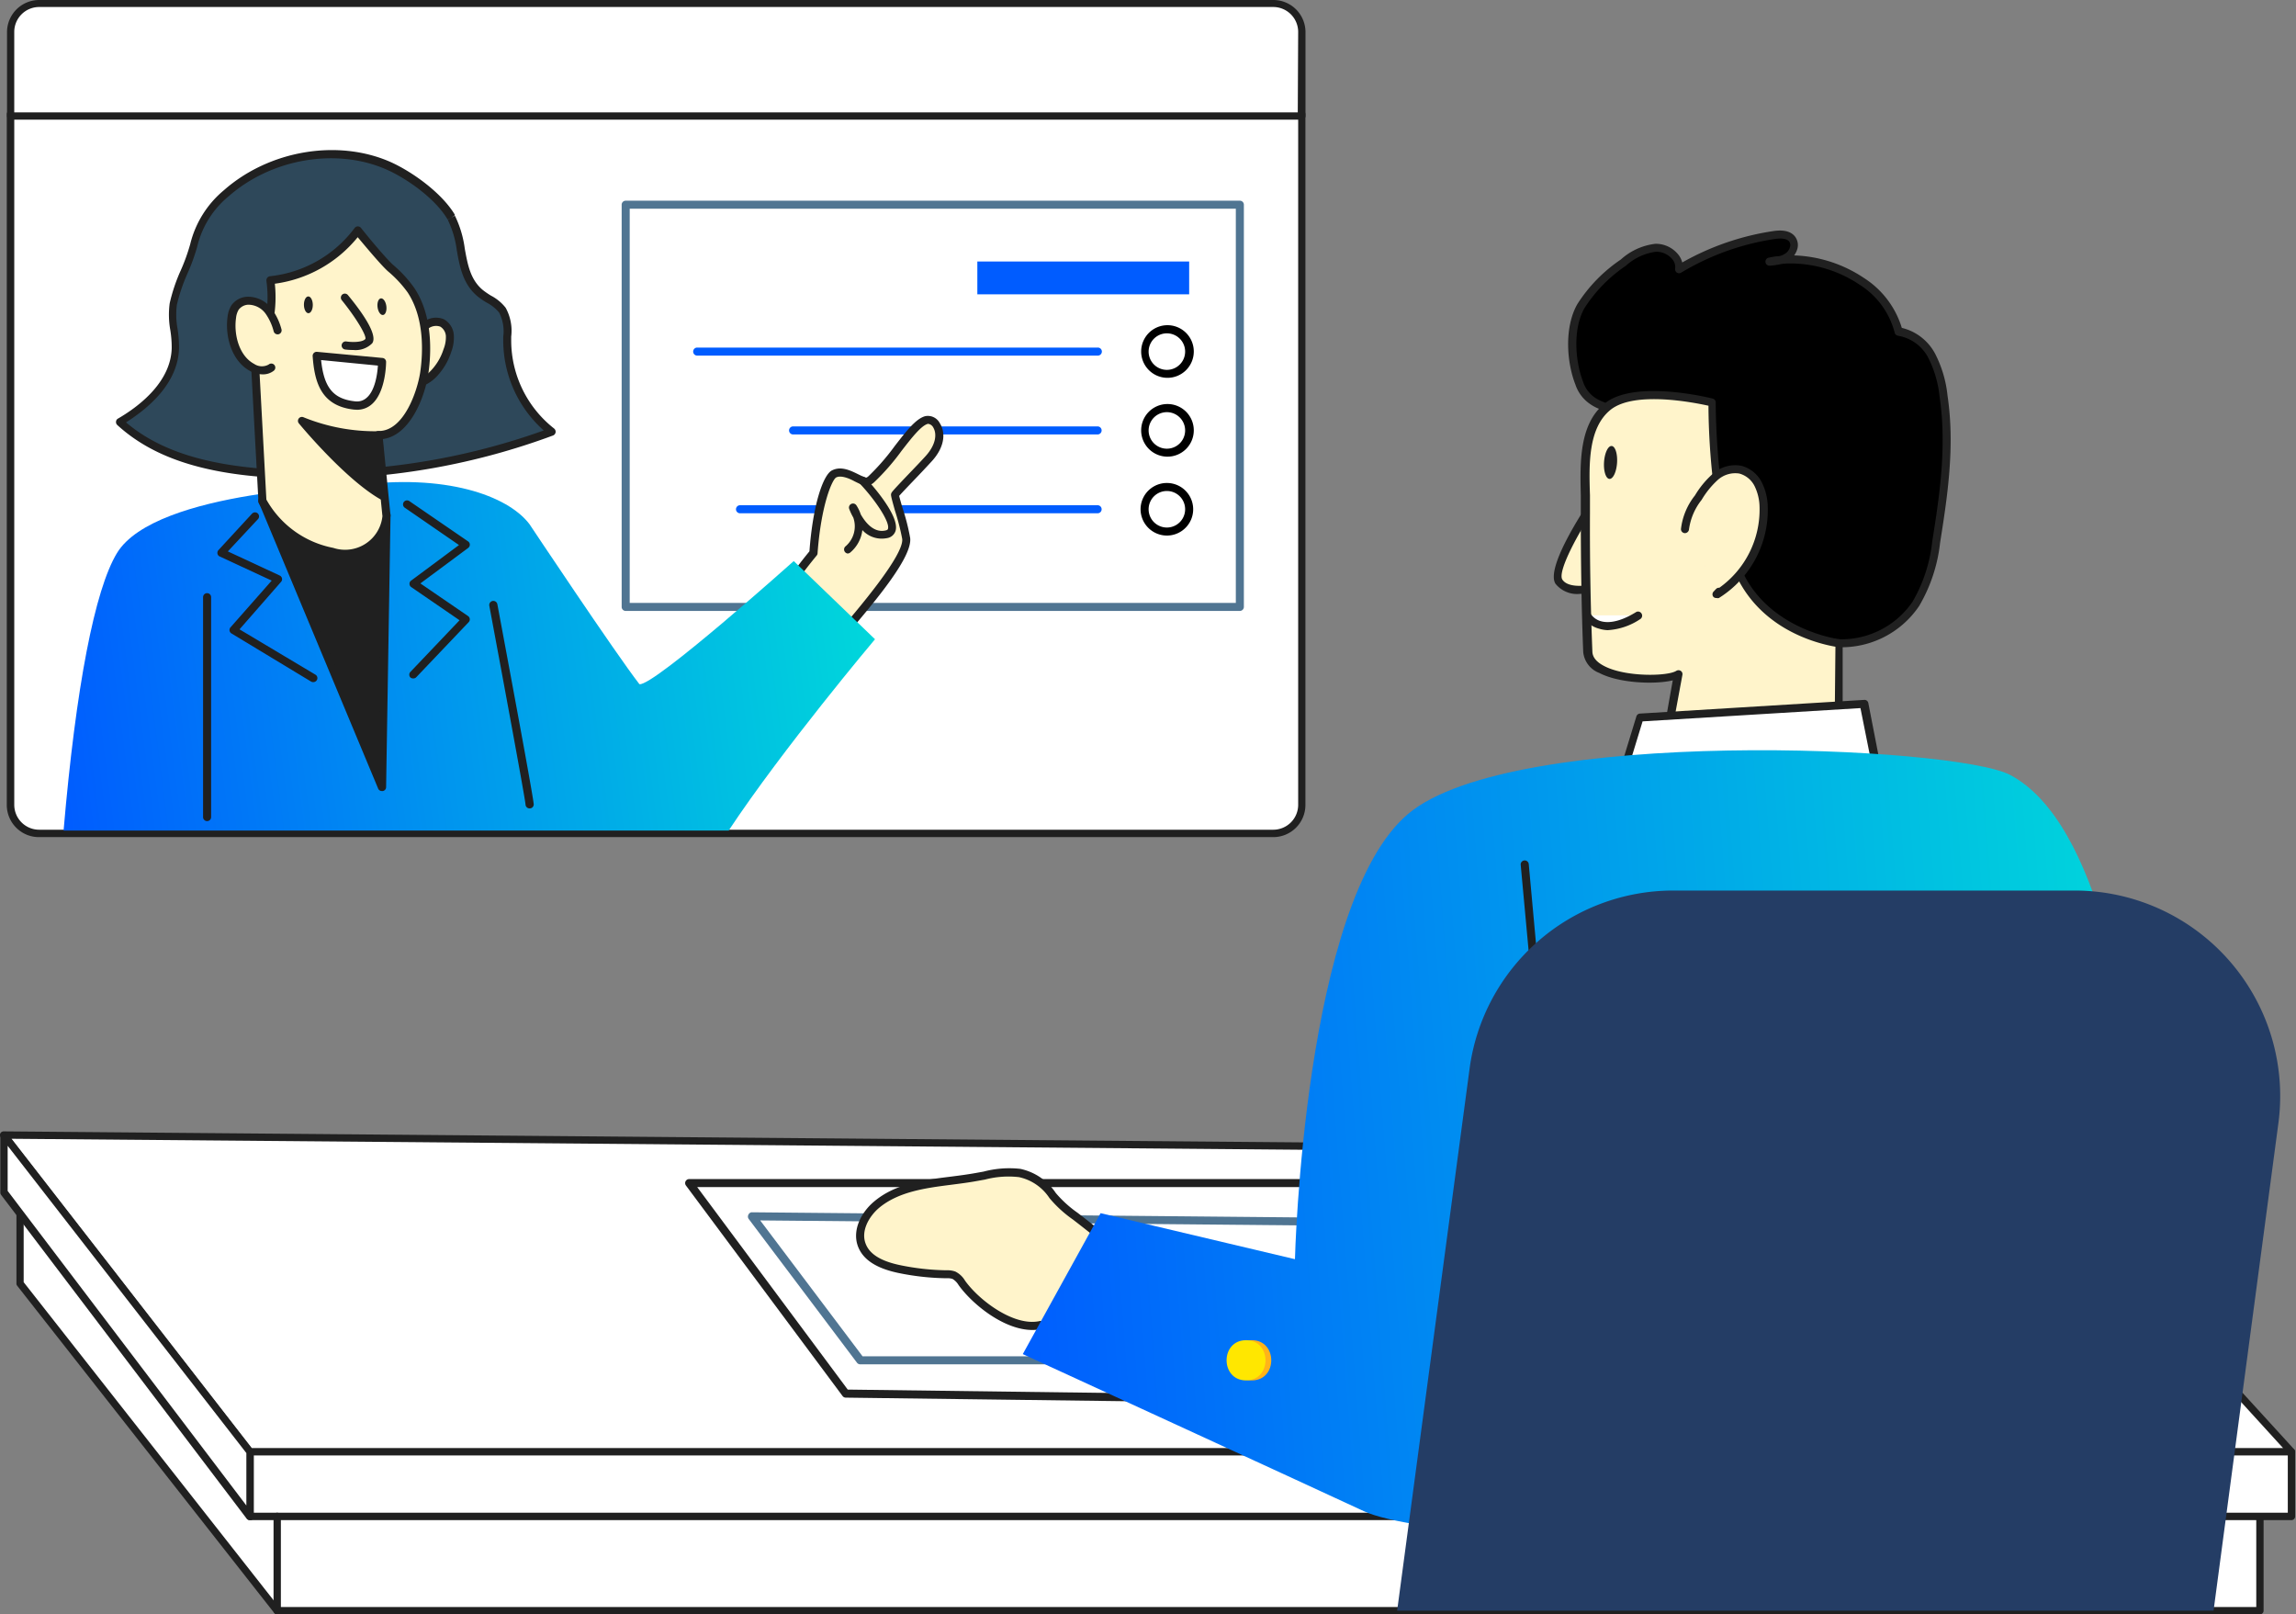
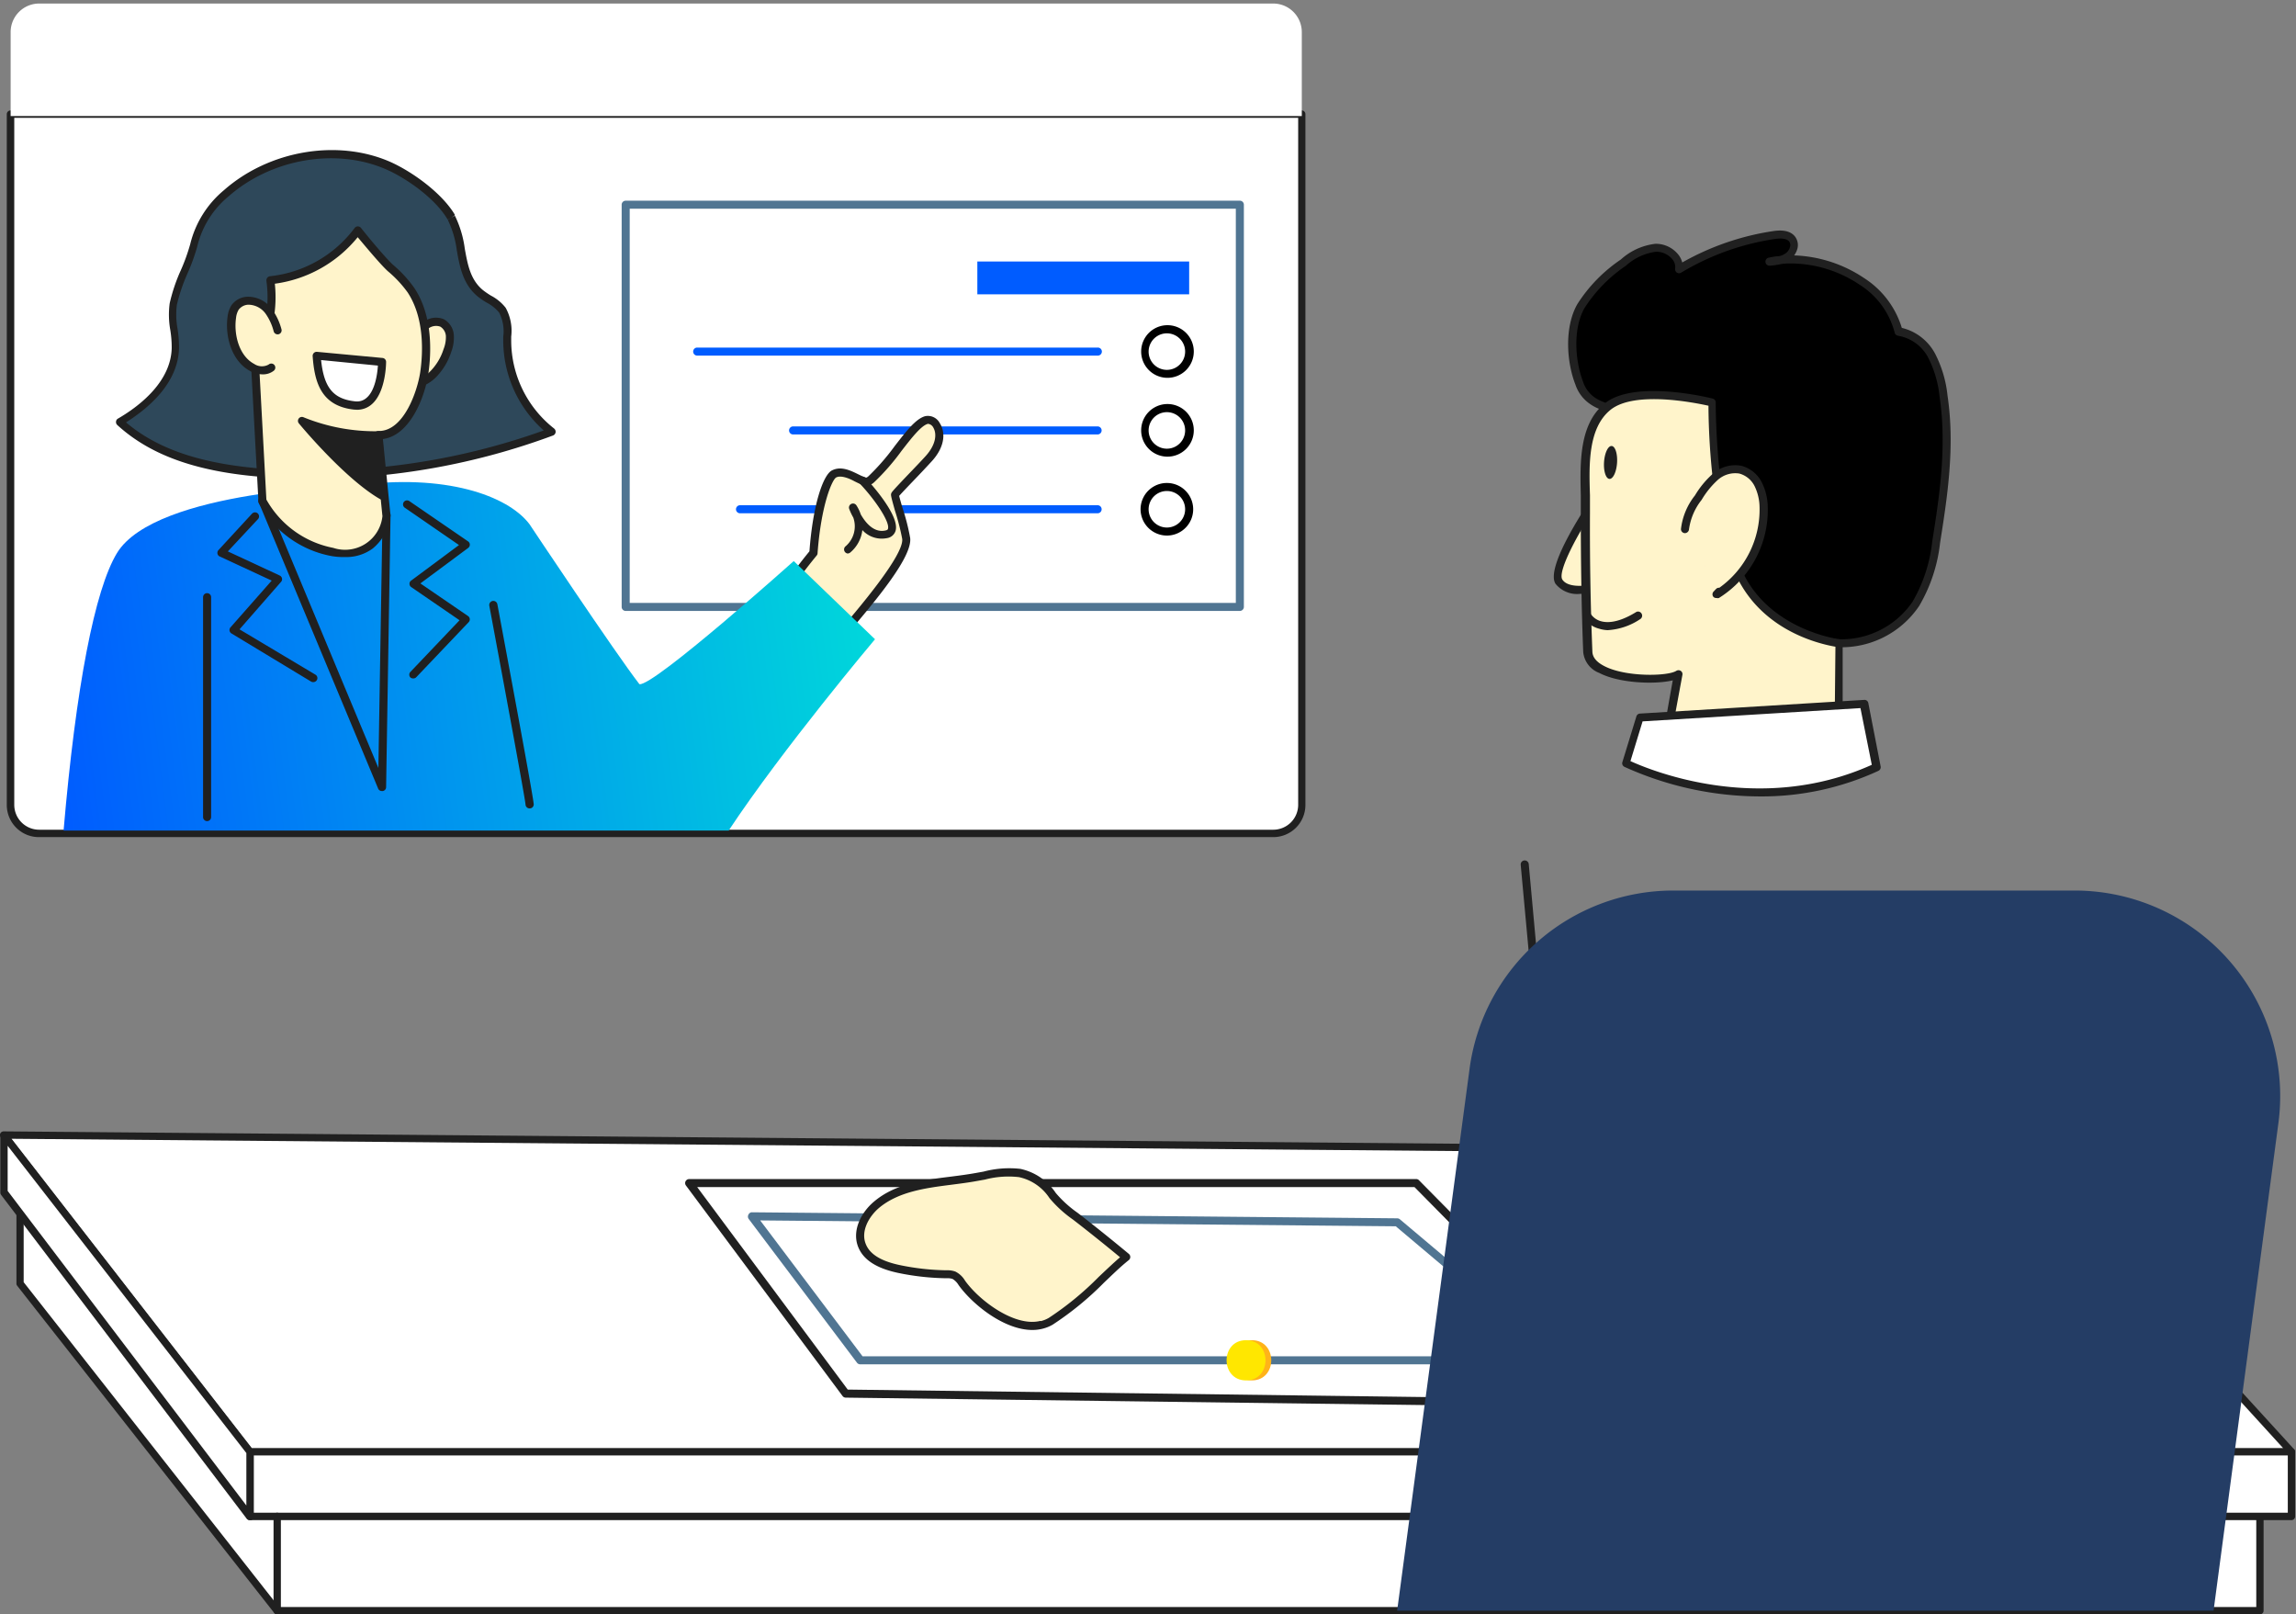
<svg xmlns="http://www.w3.org/2000/svg" width="340" height="239" fill="none">
  <rect width="100%" height="100%" fill="#808080" stroke="none" />
  <path d="M334.664 224.507v13.957H41.044L2.981 190.019v-16.732l331.683 51.22z" fill="#fff" />
  <path d="M41.045 239h293.619a.536.536 0 00.537-.536v-13.957a.538.538 0 00-.453-.536L3.064 172.763a.543.543 0 00-.44.13.536.536 0 00-.191.406v16.732c-.002.121.04.24.12.333l38.063 48.445a.548.548 0 00.429.191zm293.071-1.084H41.295l-37.79-48.088v-15.899l330.611 51.042v12.945z" fill="#202020" />
  <path d="M272.273 95.224a13.31 13.31 0 0011.449-5.836 22.94 22.94 0 003.003-9.11c1.131-7.252 2.18-14.374 1.095-21.662-.217-2.08-.823-4.1-1.787-5.955a6.831 6.831 0 00-4.884-3.572 12.662 12.662 0 00-5.444-7.42 18.844 18.844 0 00-13.725-2.953 5.22 5.22 0 002.776-.774 1.916 1.916 0 00.62-2.548c-.584-.787-1.74-.75-2.705-.608a37.95 37.95 0 00-14.082 5.026c.262-1.751-1.656-3.216-3.431-3.168a8.696 8.696 0 00-4.765 2.191 22.64 22.64 0 00-6.279 6.443c-1.81 3.156-1.548 8.086-.262 11.408a5.21 5.21 0 001.99 2.668c.691.512 1.62.703 2.299 1.191 1.382.977 1.013.393 1.609 2.132 1.286 3.75 1.977 7.312 3.979 10.837a67.717 67.717 0 006.79 9.527 36.299 36.299 0 0014.058 10.718 20.264 20.264 0 007.696 1.465z" fill="#000" />
  <path d="M272.131 95.82h.154a13.858 13.858 0 0011.914-6.11 23.548 23.548 0 003.097-9.349c1.049-6.645 2.24-14.183 1.096-21.829a17.387 17.387 0 00-1.846-6.192 7.585 7.585 0 00-4.92-3.8 13.363 13.363 0 00-5.6-7.383 19.792 19.792 0 00-10.341-3.346c.262-.353.441-.76.525-1.191a2.087 2.087 0 00-.37-1.56c-.881-1.19-2.668-.929-3.264-.846a39.008 39.008 0 00-13.462 4.645 3.14 3.14 0 00-.739-1.346 4.241 4.241 0 00-3.252-1.417 9.17 9.17 0 00-5.099 2.322 22.64 22.64 0 00-6.446 6.61c-1.93 3.382-1.608 8.55-.285 11.909a5.652 5.652 0 002.192 2.894c.412.284.855.52 1.322.702.35.13.686.298 1.001.5l.655.44c.334.215.334.215.512.751l.215.643a99.598 99.598 0 011.024 3.24 35.985 35.985 0 002.991 7.704 69.45 69.45 0 006.862 9.611 36.639 36.639 0 0014.296 10.825 20.862 20.862 0 007.768 1.572zm-6.97-56.818a18.458 18.458 0 0110.21 3.144 11.91 11.91 0 015.194 7.086.606.606 0 00.512.476 6.213 6.213 0 014.444 3.215 16.495 16.495 0 011.704 5.836c1.108 7.455-.06 14.898-1.096 21.436a22.623 22.623 0 01-2.907 8.884 12.76 12.76 0 01-10.949 5.561 19.742 19.742 0 01-7.469-1.489 35.39 35.39 0 01-13.82-10.467 68.906 68.906 0 01-6.743-9.444 35.97 35.97 0 01-2.895-7.467 85.306 85.306 0 00-1.037-3.287l-.202-.62c-.274-.833-.345-.964-1.001-1.38l-.619-.417a6.385 6.385 0 00-1.192-.62 5.788 5.788 0 01-1.084-.56 4.542 4.542 0 01-1.787-2.381c-1.191-3.108-1.525-7.848.215-10.897a21.68 21.68 0 016.123-6.264 8.235 8.235 0 014.42-2.072 3.067 3.067 0 012.383 1.012 1.843 1.843 0 01.5 1.477.588.588 0 00.25.593.583.583 0 00.644.003 37.655 37.655 0 0113.867-4.978c1.12-.167 1.823 0 2.133.38a.91.91 0 01.143.668 1.668 1.668 0 01-.644 1.047 2.799 2.799 0 01-1.013.453c-.5 0-1.012.119-1.513.214a.601.601 0 00.155 1.191 11.221 11.221 0 001.549-.214c.441-.096.989-.12 1.525-.12z" fill="#202020" />
  <path d="M236.414 73.751s-6.946 10.206-5.564 12.362c1.382 2.156 6.076.798 6.076.798" fill="#FFF4CB" />
  <path d="M233.972 87.923a12.31 12.31 0 003.121-.44.605.605 0 00.3-.947.57.57 0 00-.401-.22.582.582 0 00-.233.024c-1.191.333-4.479.904-5.408-.548-.727-1.191 2.323-6.955 5.551-11.707a.582.582 0 00.091-.447.583.583 0 00-.252-.38.583.583 0 00-.447-.092.59.59 0 00-.38.252c-1.68 2.465-7.053 10.718-5.564 13.017a4.108 4.108 0 003.622 1.488z" fill="#202020" />
  <path d="M238.034 60.164c-4.372 3.477-3.216 10.968-3.24 15.827 0 6.851.119 13.691.357 20.519.179 4.335 11.401 4.573 13.403 3.299l-2.109 11.432 25.828-2.786V95.224s-10.412-1.263-14.689-10.159c-4.277-8.896-4.11-25.485-4.11-25.485s-11.163-2.81-15.44.584z" fill="#FFF4CB" />
  <path d="M246.445 111.836h.06l25.84-2.798a.586.586 0 00.524-.584v-13.23a.583.583 0 00-.524-.596c-.095 0-10.138-1.334-14.224-9.813-4.087-8.48-4.051-25.009-4.051-25.223a.588.588 0 00-.453-.584c-.464-.119-11.496-2.846-15.952.691-3.872 3.073-3.681 8.944-3.574 13.66v2.632c0 6.823.083 13.73.358 20.542a3.693 3.693 0 002.382 3.097c2.943 1.548 8.339 1.726 10.877 1.095l-1.858 10.433a.616.616 0 00.155.511.603.603 0 00.44.167zm25.233-3.918l-24.506 2.644 1.966-10.647a.578.578 0 00-.25-.595.624.624 0 00-.656 0c-1.286.822-7.589.941-10.722-.738-1.096-.572-1.668-1.275-1.703-2.084a449.658 449.658 0 01-.358-20.484v-2.691c-.143-4.442-.321-9.98 3.086-12.683 3.574-2.799 12.366-1.036 14.463-.572 0 2.834.25 17.101 4.169 25.271 3.92 8.17 12.414 10.015 14.63 10.408l-.119 12.171z" fill="#202020" />
  <path d="M249.471 78.3a9.238 9.238 0 011.978-4.668 13.306 13.306 0 012.514-3.072 4.528 4.528 0 013.705-1.072 4.2 4.2 0 012.656 2.156 8.125 8.125 0 01.81 3.406 14.685 14.685 0 01-6.945 12.921l.381-.405" fill="#FFF4CB" />
  <path d="M254.189 88.531a.57.57 0 00.357 0 15.369 15.369 0 007.232-13.457 8.515 8.515 0 00-.882-3.656 4.768 4.768 0 00-3.05-2.466 5.006 5.006 0 00-4.205 1.191 13.574 13.574 0 00-2.645 3.204 9.78 9.78 0 00-2.073 4.978.596.596 0 00.572.607.62.62 0 00.619-.572 8.962 8.962 0 011.871-4.358 12.813 12.813 0 012.382-2.941 3.878 3.878 0 013.193-.953 3.57 3.57 0 012.264 1.858c.477.98.729 2.054.738 3.144a14.216 14.216 0 01-5.956 11.909.586.586 0 00-.489.178l-.381.405a.587.587 0 000 .774.57.57 0 00.453.155zm-15.857-17.629c-.532-.036-.889-1.155-.799-2.5.091-1.346.595-2.408 1.127-2.372.532.036.889 1.156.799 2.501-.091 1.345-.595 2.406-1.127 2.37z" fill="#202020" />
  <path d="M277.909 113.54l-1.823-9.361-33.191 2.025-2.085 6.752s18.228 9.432 37.099.584z" fill="#fff" />
  <path d="M260.682 117.91c6.033.034 12-1.259 17.477-3.787a.596.596 0 00.334-.655l-1.823-9.372a.577.577 0 00-.216-.361.579.579 0 00-.404-.116l-33.191 2.025a.585.585 0 00-.536.417l-2.073 6.764a.582.582 0 00.298.703 48.864 48.864 0 0020.134 4.382zm16.5-4.68c-16.679 7.514-32.834.774-35.74-.548l1.798-5.883 32.262-1.965 1.68 8.396z" fill="#202020" />
-   <path d="M234.972 91.103s1.859 3.573 7.673 0h-7.673z" fill="#fff" />
  <path d="M238.07 93.295a9.63 9.63 0 004.885-1.68.613.613 0 00.212-.369.613.613 0 00-.419-.678.607.607 0 00-.425.023c-2.049 1.275-3.848 1.75-5.194 1.394a2.703 2.703 0 01-1.632-1.191.599.599 0 00-1.099.093.599.599 0 00.038.454 3.92 3.92 0 002.383 1.74 4.74 4.74 0 001.251.214z" fill="#202020" />
  <path d="M37.018 214.944h302.316l-40.458-44.373-298.29-2.524 36.432 46.897z" fill="#fff" />
  <path d="M37.018 215.48h302.316a.513.513 0 00.489-.322.53.53 0 00-.095-.584l-40.506-44.36a.513.513 0 00-.393-.179L.539 167.499a.561.561 0 00-.489.297.602.602 0 00.06.584l36.42 46.897a.547.547 0 00.488.203zm301.077-1.084H37.292L1.706 168.594l296.92 2.525 39.469 43.277z" fill="#202020" />
  <path d="M125.237 206.322l-23.148-31.166h107.627l32.25 32.666-116.729-1.5z" fill="#fff" />
  <path d="M241.966 208.418a.579.579 0 00.547-.357.607.607 0 00-.119-.655l-32.261-32.666a.552.552 0 00-.417-.179H102.053a.598.598 0 00-.593.649c.01.11.051.215.117.304l23.184 31.153a.596.596 0 00.464.251l116.752 1.5h-.011zm-32.5-32.666l31.058 31.463-114.989-1.488-22.29-29.975h106.221z" fill="#202020" />
  <path d="M111.37 180.074l16.059 21.317h103.719l-24.256-20.423-95.522-.894z" fill="#fff" />
  <path d="M127.429 201.987h103.719a.593.593 0 00.569-.394.593.593 0 00-.188-.666l-24.244-20.424a.647.647 0 00-.381-.131l-95.522-.893a.574.574 0 00-.536.322.605.605 0 000 .631l16.059 21.317a.608.608 0 00.524.238zm102.087-1.191H127.727l-15.154-20.114 94.117.87 22.826 19.244z" fill="#507592" />
  <path d="M37.03 214.944h302.304v9.563H37.03v-9.563z" fill="#fff" />
  <path d="M37.018 225.054h302.316a.547.547 0 00.537-.547v-9.527a.543.543 0 00-.157-.383.544.544 0 00-.38-.165H37.018a.545.545 0 00-.536.548v9.527a.546.546 0 00.536.547zm301.768-1.095H37.566v-8.479h301.22v8.479z" fill="#202020" />
  <path d="M154.258 196.116c-4.134 1.036-9.53-3.073-11.71-6.098a3.294 3.294 0 00-1.251-1.19 2.817 2.817 0 00-1.097-.143 37.446 37.446 0 01-6.993-.774c-2.24-.477-4.765-1.406-5.527-3.573-.763-2.167.452-4.537 2.191-5.954 3.956-3.335 9.662-3.156 14.749-4.085a18.729 18.729 0 016.374-.62 7.856 7.856 0 014.873 3.335 22.168 22.168 0 004.217 3.715 324.267 324.267 0 016.696 5.407c-3.575 3.013-7.149 7.145-11.175 9.527a5.255 5.255 0 01-1.347.453z" fill="#FFF4CB" />
  <path d="M152.877 196.902a6.076 6.076 0 001.536-.191 5.6 5.6 0 001.489-.607 45.897 45.897 0 007.601-6.228c1.263-1.191 2.383-2.311 3.658-3.323a.595.595 0 000-.917 299.25 299.25 0 00-6.707-5.407l-.87-.667a16.96 16.96 0 01-3.241-2.941 8.42 8.42 0 00-5.254-3.573 14.847 14.847 0 00-5.432.405l-1.192.214c-1.191.215-2.466.381-3.693.536-4.026.5-8.184 1.025-11.329 3.68-1.859 1.548-3.312 4.216-2.383 6.669.751 1.941 2.692 3.215 5.957 3.906a37.33 37.33 0 007.148.786c.297-.022.596.011.881.096.375.223.687.539.906.917l.095.13c2.097 2.835 6.696 6.515 10.83 6.515zm1.191-1.346c-3.717.941-8.911-2.882-11.092-5.859l-.083-.119a3.461 3.461 0 00-1.418-1.322 3.41 3.41 0 00-1.298-.191 36.175 36.175 0 01-6.898-.762c-2.836-.595-4.504-1.631-5.087-3.168-.739-1.893.488-4.049 2.013-5.335 2.883-2.382 6.862-2.917 10.722-3.406 1.192-.155 2.526-.321 3.753-.548l1.191-.214a13.655 13.655 0 015.028-.357 7.23 7.23 0 014.515 3.108 17.832 17.832 0 003.467 3.168l.846.655a278.829 278.829 0 016.135 4.93c-1.06.917-2.12 1.929-3.157 2.906a45.229 45.229 0 01-7.398 6.073 4.46 4.46 0 01-1.192.477l-.047-.036z" fill="#202020" />
-   <path d="M318.95 230.819s4.837-102.25-21.277-116.088c-8.125-4.311-73.673-7.253-89.149 5.763-15.475 13.017-16.762 65.928-16.762 65.928l-28.783-6.812-11.52 20.865s42.4 19.483 50.513 23.258c13.867 6.442 116.978 7.086 116.978 7.086z" fill="url(#paint0_linear)" />
  <path d="M231.148 186.672a.593.593 0 00.536-.655l-5.301-58.091a.602.602 0 00-1.055-.33.598.598 0 00-.137.437l5.361 58.151a.592.592 0 00.596.488z" fill="#202020" />
  <path d="M247.744 131.844h59.472a30.442 30.442 0 0129.141 21.624 30.408 30.408 0 011.036 12.816l-9.602 72.18H206.893l10.722-80.206a30.423 30.423 0 0110.102-18.863 30.441 30.441 0 0120.027-7.551z" fill="#243D65" />
  <path d="M185.376 204.369c-3.836 0-3.836-5.955 0-5.955 3.837 0 3.837 5.955 0 5.955z" fill="#FFB319" />
  <path d="M184.519 204.369c-3.836 0-3.848-5.955 0-5.955s3.836 5.955 0 5.955z" fill="#FFE700" />
  <path d="M37.018 224.507L.586 176.49v-8.443l36.432 46.897v9.563z" fill="#fff" />
  <path d="M37.018 225.055h.179a.525.525 0 00.369-.512v-9.528a.5.5 0 00-.12-.333l-36.43-46.897a.522.522 0 00-.596-.191.553.553 0 00-.37.524v8.444c0 .12.037.236.107.333L36.53 224.84a.552.552 0 00.217.169.551.551 0 00.272.046zm-.536-9.932v7.764L1.134 176.311v-6.68l35.348 45.492zM41.044 239a.546.546 0 00.549-.536v-13.957a.559.559 0 00-.549-.548.546.546 0 00-.536.548v13.957a.538.538 0 00.536.536z" fill="#202020" />
  <path d="M192.775 16.898H1.563V119.16a4.229 4.229 0 004.23 4.228h182.753a4.229 4.229 0 004.229-4.228V16.899z" fill="#fff" />
  <path d="M5.805 123.936h182.741a4.766 4.766 0 004.765-4.763V16.899a.55.55 0 00-.548-.548H1.552a.561.561 0 00-.548.548V119.16a4.767 4.767 0 002.963 4.422 4.762 4.762 0 001.838.353zm186.434-106.49v101.715a3.693 3.693 0 01-3.693 3.679H5.805a3.692 3.692 0 01-3.693-3.679V17.447h190.127z" fill="#202020" />
  <path d="M188.545.524H5.805a4.23 4.23 0 00-4.23 4.228v12.433h191.2V4.764a4.234 4.234 0 00-2.608-3.917 4.233 4.233 0 00-1.622-.323z" fill="#fff" />
-   <path d="M1.563 17.72h191.212a.53.53 0 00.386-.152.544.544 0 00.162-.384V4.764A4.762 4.762 0 00188.557 0H5.805a4.767 4.767 0 00-4.766 4.764v12.42a.547.547 0 00.524.536zm190.616-1.083H2.111V4.727a3.69 3.69 0 013.694-3.69h182.74a3.695 3.695 0 013.693 3.69l-.059 11.91z" fill="#202020" />
  <path d="M92.642 30.284h90.96v59.557h-90.96V30.284z" fill="#fff" />
  <path d="M92.654 90.448h90.948a.597.597 0 00.595-.595V30.308a.593.593 0 00-.595-.595H92.654a.596.596 0 00-.596.595v59.545a.595.595 0 00.596.595zm90.352-1.19H93.249V30.903h89.757v58.353z" fill="#507592" />
  <path d="M172.796 55.352a3.3 3.3 0 113.3-3.298 3.3 3.3 0 01-3.3 3.298z" fill="#fff" />
  <path d="M172.796 55.936a3.896 3.896 0 100-7.79 3.896 3.896 0 000 7.79zm0-6.585a2.704 2.704 0 110 5.408 2.704 2.704 0 010-5.408z" fill="#000" />
  <path d="M103.245 52.65h59.329a.608.608 0 00.596-.596.594.594 0 00-.596-.596h-59.329a.594.594 0 00-.421 1.017.594.594 0 00.421.174z" fill="#005CFF" />
  <path d="M172.796 67.023a3.299 3.299 0 113.3-3.298 3.3 3.3 0 01-3.3 3.298z" fill="#fff" />
  <path d="M172.796 67.607a3.896 3.896 0 100-7.79 3.896 3.896 0 000 7.79zm0-6.586a2.703 2.703 0 110 5.407 2.703 2.703 0 010-5.407z" fill="#000" />
  <path d="M117.41 64.32h45.128a.594.594 0 100-1.19H117.41a.596.596 0 000 1.19z" fill="#005CFF" />
-   <path d="M172.796 78.694a3.3 3.3 0 113.3-3.299 3.3 3.3 0 01-3.3 3.299z" fill="#fff" />
+   <path d="M172.796 78.694a3.3 3.3 0 113.3-3.299 3.3 3.3 0 01-3.3 3.299" fill="#fff" />
  <path d="M172.796 79.29a3.898 3.898 0 003.599-2.404 3.895 3.895 0 10-7.495-1.49 3.904 3.904 0 003.896 3.893zm0-6.598a2.704 2.704 0 110 5.408 2.704 2.704 0 010-5.408z" fill="#000" />
  <path d="M109.583 75.99h52.955a.594.594 0 00.421-1.016.594.594 0 00-.421-.174h-52.955a.598.598 0 00-.596.596.598.598 0 00.596.595zm35.145-37.274h31.368v4.859h-31.368v-4.86z" fill="#005CFF" />
  <path d="M116.672 86.72c1.191-1.488 2.573-3.393 3.8-4.858.524-7.145 2.133-11.183 3.05-11.694 1.31-.727 2.811.416 4.193.988.248.12.527.162.799.119.206-.078.393-.2.548-.358 3.193-2.822 6.028-8.145 8.125-8.729 1.405-.393 3.3 2.453.357 5.693-1.644 1.81-4.944 5.156-5.004 5.37-.059.215 1.442 4.693 1.656 6.455.393 3.228-9.137 13.6-11.103 16.041l-6.421-9.026z" fill="#FFF4CB" />
  <path d="M123.093 96.343a.601.601 0 00.465-.214 69.24 69.24 0 011.548-1.834c4.861-5.67 10.02-11.91 9.674-14.66a32.58 32.58 0 00-1.108-4.37 37.86 37.86 0 01-.524-1.847c.334-.38 1.287-1.381 2.144-2.274a167.16 167.16 0 002.693-2.859c2.061-2.262 1.99-4.382 1.191-5.62a1.984 1.984 0 00-2.18-1.048c-1.37.369-2.812 2.238-4.491 4.406a33.475 33.475 0 01-3.872 4.454c-.09.091-.195.168-.31.226a.942.942 0 01-.417-.107c-.286-.12-.584-.262-.893-.417-1.192-.584-2.514-1.19-3.813-.536-1.298.655-2.823 5.038-3.335 11.98a72.239 72.239 0 00-1.99 2.537c-.667.882-1.191 1.513-1.704 2.18a.596.596 0 000 .726l6.422 9.027a.552.552 0 00.464.25h.036zm14.356-33.595c.158.024.309.085.44.177.13.094.236.217.31.359.501.833.525 2.381-1.096 4.204-.715.786-1.739 1.858-2.68 2.834-2.383 2.5-2.383 2.548-2.455 2.763-.071.214 0 .512.561 2.513.442 1.37.801 2.766 1.072 4.18.298 2.381-6.493 10.36-9.4 13.743l-1.072 1.25-5.707-8.027c.465-.583.953-1.19 1.43-1.857a81.62 81.62 0 012.085-2.644.529.529 0 00.131-.346c.524-7.145 2.156-10.884 2.752-11.206.595-.322 1.691 0 2.704.56.322.155.644.322.965.453.369.183.79.234 1.192.142.306-.094.583-.261.81-.488a34.185 34.185 0 004.014-4.609c1.418-1.822 2.871-3.715 3.872-3.99l.072-.011z" fill="#202020" />
  <path d="M117.541 83.065s-20.717 18.542-22.85 18.232c-3.574-4.608-16.286-23.698-16.286-23.698-3.228-4.252-12.533-7.539-25.84-5.717 0 0-29.522.607-35.24 9.992-3.288 5.407-6.088 19.804-7.91 41.085h98.488c8.03-12.135 21.671-28.319 21.671-28.319l-12.033-11.575z" fill="url(#paint1_linear)" />
-   <path d="M57.235 76.288l-.655 40.276-17.728-42.479 18.383 2.203z" fill="#202020" />
  <path d="M56.58 117.112h.119a.59.59 0 00.477-.584l.655-40.275a.585.585 0 00-.524-.596l-18.395-2.156a.562.562 0 00-.536.227.597.597 0 00-.083.595l17.727 42.479a.596.596 0 00.56.31zm.06-40.336l-.608 36.918-16.226-38.906 16.834 1.988z" fill="#202020" />
  <path d="M66.825 32.226l-.083-.155c-1.835-3.049-5.957-6.11-9.28-7.55-7.816-3.43-17.668-1.501-24.006 4.072a14.29 14.29 0 00-4.766 7.717c-.738 2.859-2.49 5.776-3.037 8.694-.406 2.167.38 4.382.31 6.597-.155 4.764-4.17 8.444-8.245 10.885 5.957 5.443 14.44 7.145 22.505 7.622a101.425 101.425 0 0041.506-6.193 17.151 17.151 0 01-6.576-13.41c0-1.583.19-3.298-.703-4.596-.894-1.298-2.216-1.632-3.288-2.513-3.431-2.787-2.359-7.681-4.337-11.17z" fill="#2E485A" />
  <path d="M46.215 70.882a102.627 102.627 0 0035.68-6.407.61.61 0 00.382-.476.62.62 0 00-.226-.56 16.59 16.59 0 01-6.35-12.933v-.679a7.047 7.047 0 00-.822-4.263 6.683 6.683 0 00-2.18-1.799 12.01 12.01 0 01-1.192-.821c-1.846-1.525-2.251-3.752-2.68-6.122a15.71 15.71 0 00-1.465-4.894l-.513.297.489-.333v-.13c-1.918-3.192-6.255-6.325-9.531-7.79-7.803-3.43-17.942-1.714-24.637 4.18a14.994 14.994 0 00-5.004 8.004 28.684 28.684 0 01-1.382 3.834 25.6 25.6 0 00-1.656 4.907c-.177 1.33-.145 2.68.096 4.001.142.886.21 1.782.202 2.68-.143 4.763-4.408 8.336-7.958 10.396a.557.557 0 00-.286.452.582.582 0 00.19.5c5.111 4.669 12.379 7.146 22.875 7.777a96.93 96.93 0 005.968.179zm34.287-7.146a101.3 101.3 0 01-40.291 5.74c-9.805-.595-16.68-2.81-21.552-6.942 3.646-2.31 7.696-5.955 7.851-10.956a17.59 17.59 0 00-.214-2.87 11.698 11.698 0 01-.107-3.573 25.694 25.694 0 011.584-4.668 29.614 29.614 0 001.442-3.99 13.73 13.73 0 014.634-7.407c6.362-5.598 15.976-7.229 23.374-3.978 3.121 1.382 7.22 4.335 9.007 7.312l.06.107.535-.262-.512.31a14.464 14.464 0 011.335 4.513c.44 2.465.917 5.026 3.097 6.824.426.338.876.645 1.346.917a5.95 5.95 0 011.823 1.465 6.052 6.052 0 01.608 3.573v.702a17.856 17.856 0 005.98 13.16v.023z" fill="#202020" />
  <path d="M61.333 51.1a7.149 7.149 0 011.418-2.619 2.38 2.38 0 012.716-.643 2.287 2.287 0 011.192 1.846 5.047 5.047 0 01-.37 2.215 8.704 8.704 0 01-2.156 3.572 5.111 5.111 0 01-3.788 1.49" fill="#FFF4CB" />
  <path d="M60.583 57.568a5.815 5.815 0 003.92-1.656 9.529 9.529 0 002.31-3.787 5.95 5.95 0 00.394-2.477 2.927 2.927 0 00-1.466-2.381 3.038 3.038 0 00-3.42.762 7.6 7.6 0 00-1.548 2.822.59.59 0 00.011.46.599.599 0 00.335.314.62.62 0 00.774-.357 6.654 6.654 0 011.275-2.382 1.884 1.884 0 012.037-.524 1.765 1.765 0 01.822 1.37 4.766 4.766 0 01-.345 1.965 8.183 8.183 0 01-2.002 3.31 4.523 4.523 0 01-3.324 1.37.607.607 0 00-.63.547.597.597 0 00.547.644h.31z" fill="#202020" />
  <path d="M56.056 64.44l1.191 11.908s-.572 6.752-7.982 5.407a15.018 15.018 0 01-10.4-7.61L37.72 53.47c0-.881 3.157-4.502 2.299-12.028a18.435 18.435 0 0012.902-7.336s3.443 4.252 4.885 5.562a17.927 17.927 0 013.05 3.322c2.287 3.454 2.526 8.217 1.977 12.16-.44 3.286-2.657 9.36-6.778 9.288z" fill="#FFF4CB" />
  <path d="M51.1 82.469a6.577 6.577 0 004.122-1.286 7.382 7.382 0 002.609-4.835l-1.132-11.35c3.967-.5 6.23-6.132 6.743-9.765.417-2.906.69-8.407-2.073-12.576a18.108 18.108 0 00-3.145-3.43c-1.394-1.274-4.765-5.453-4.765-5.49a.68.68 0 00-.5-.226.62.62 0 00-.466.274 18.013 18.013 0 01-12.509 7.11.634.634 0 00-.405.226.643.643 0 00-.13.44 17.608 17.608 0 01-1.8 10.54 3.58 3.58 0 00-.5 1.441l1.12 20.626a.505.505 0 000 .227 15.48 15.48 0 0010.829 7.931c.66.113 1.331.16 2.002.143zm5.54-6.121a5.559 5.559 0 01-4.823 5 5.565 5.565 0 01-2.469-.236 14.495 14.495 0 01-9.9-7.146c-.095-1.715-1.096-20.352-1.108-20.495.11-.293.237-.58.381-.858a18.857 18.857 0 001.978-10.61 19.062 19.062 0 0012.27-6.884c1.014 1.19 3.313 3.978 4.457 5.026a17.223 17.223 0 012.93 3.132c2.538 3.846 2.276 9.015 1.883 11.754-.393 2.739-2.383 8.777-6.136 8.777h-.083a.546.546 0 00-.43.19.553.553 0 00-.154.465l1.191 11.909.012-.024z" fill="#202020" />
  <path d="M51.1 44.063s4.348 5.347 3.574 6.42c-.775 1.07-3.42.654-3.42.654" fill="#FFF4CB" />
-   <path d="M52.327 51.816a3.47 3.47 0 002.776-.977c.917-1.19-1.43-4.55-3.574-7.145a.596.596 0 00-.834-.096.605.605 0 00-.084.846c2.014 2.477 3.646 5.145 3.503 5.728-.43.548-2.097.5-2.824.381a.606.606 0 00-.609.28.601.601 0 00.419.911c.407.05.816.074 1.227.072zm3.586-6.325c-.091-.678.126-1.266.485-1.314.358-.048.722.463.813 1.14.091.679-.126 1.267-.485 1.315-.359.048-.723-.463-.813-1.14zm-10.905-.355c-.007-.684.28-1.242.641-1.246.362-.005.662.547.67 1.23.008.684-.279 1.242-.64 1.246-.363.005-.662-.547-.67-1.23z" fill="#202020" />
  <path d="M41.176 48.934a8.336 8.336 0 00-1.335-2.823 3.777 3.777 0 00-3.073-1.572 2.484 2.484 0 00-1.883 1.013 3.29 3.29 0 00-.476 1.417c-.393 2.644.488 6.074 2.966 7.431a2.61 2.61 0 002.8 0" fill="#FFF4CB" />
  <path d="M38.912 55.424a2.575 2.575 0 001.597-.512.6.6 0 00.254-.4.599.599 0 00-.3-.614.602.602 0 00-.471-.046.59.59 0 00-.21.119 2.05 2.05 0 01-2.145-.095c-2.24-1.191-3.038-4.36-2.68-6.824.039-.42.169-.826.381-1.191a1.87 1.87 0 011.418-.75 3.186 3.186 0 012.585 1.345 8.005 8.005 0 011.191 2.62.607.607 0 00.739.405.585.585 0 00.36-.29.588.588 0 00.045-.46 8.88 8.88 0 00-1.442-3.013 4.348 4.348 0 00-3.574-1.786 3.017 3.017 0 00-2.382 1.262 3.99 3.99 0 00-.572 1.655c-.417 2.882.572 6.562 3.276 8.05.587.34 1.252.52 1.93.525zm39.541 64.26a.594.594 0 00.584-.583c0-.881-4.492-24.842-5.385-29.641a.605.605 0 00-1.097-.228.606.606 0 00-.095.454c2.121 11.349 5.314 28.581 5.362 29.427a.598.598 0 00.631.571zm-47.785 1.882a.594.594 0 00.596-.595V88.412a.595.595 0 10-1.192 0v32.559a.596.596 0 00.596.595z" fill="#202020" />
  <path d="M46.894 52.673l9.686.917s0 6.907-4.098 6.455c-4.099-.453-5.23-3.109-5.588-7.372z" fill="#fff" />
  <path d="M52.863 60.664a3.265 3.265 0 002.228-.846c2.049-1.821 2.084-6.049 2.084-6.228a.584.584 0 00-.535-.595l-9.686-.905a.592.592 0 00-.616.38.6.6 0 00-.04.25c.274 3.788 1.192 7.372 6.112 7.92l.453.024zm3.097-6.538c-.07 1.12-.38 3.668-1.668 4.764a2.124 2.124 0 01-1.739.524c-3.192-.346-4.586-2.025-5.003-6.11l8.41.822zm.096 10.314a28.338 28.338 0 01-11.33-2.109s6.684 8.063 11.854 11.052l-.524-8.944z" fill="#202020" />
  <path d="M56.58 73.978a.593.593 0 00.596-.63l-.537-8.945a.544.544 0 00-.384-.54.55.55 0 00-.235-.02 28.19 28.19 0 01-11.056-2.06.585.585 0 00-.69.918c.273.333 6.802 8.193 12.008 11.194.092.05.194.078.298.083zm-1.096-8.931l.44 7.216a57.273 57.273 0 01-9.208-8.55 30.991 30.991 0 008.768 1.334zm5.742 35.393a.578.578 0 00.43-.191l7.755-8.146a.588.588 0 00.156-.468.6.6 0 00-.251-.425l-7.065-4.835 7.076-5.251a.6.6 0 00.247-.483.593.593 0 00-.247-.482l-8.685-5.955a.6.6 0 00-.68-.034.598.598 0 00-.173.846.593.593 0 00.174.165l8.006 5.514-7.088 5.263a.547.547 0 00-.239.489.56.56 0 00.262.476l7.148 4.906-7.267 7.634a.592.592 0 000 .845.62.62 0 00.441.132zm-14.82.547a.61.61 0 00.59-.516.588.588 0 00-.292-.591l-11.235-6.705 6.147-7.026a.583.583 0 00.144-.512.607.607 0 00-.334-.43l-7.684-3.572 4.444-4.763a.596.596 0 00-.423-1.017.608.608 0 00-.423.171l-4.992 5.419a.591.591 0 00-.143.524.557.557 0 00.333.417l7.697 3.572-6.1 6.92a.589.589 0 00-.143.487.584.584 0 00.286.417l11.782 7.122a.695.695 0 00.346.083zm79.105-19.042a.62.62 0 00.394-.143 5.12 5.12 0 001.798-3.322 3.89 3.89 0 003.634 1.19 1.567 1.567 0 001.275-1.06c.691-2.178-3.575-6.942-4.456-7.87a.583.583 0 00-.423-.177.596.596 0 00-.553.37.583.583 0 000 .458c.03.072.074.138.13.194 2.264 2.381 4.503 5.692 4.182 6.704 0 .06-.06.191-.381.25-1.716.382-2.967-1.19-3.646-2.381a5.764 5.764 0 00-.655-1.358.598.598 0 00-.763-.19.594.594 0 00-.297.726c.168.444.371.874.607 1.286a3.893 3.893 0 01-1.191 4.3.607.607 0 00.345 1.023z" fill="#202020" />
  <defs>
    <linearGradient id="paint0_linear" x1="319.304" y1="111.071" x2="143.28" y2="124.628" gradientUnits="userSpaceOnUse">
      <stop stop-color="#00DADA" />
      <stop offset="1" stop-color="#005CFF" />
    </linearGradient>
    <linearGradient id="paint1_linear" x1="129.574" y1="71.368" x2="4.854" y2="87.33" gradientUnits="userSpaceOnUse">
      <stop stop-color="#00DADA" />
      <stop offset="1" stop-color="#005CFF" />
    </linearGradient>
  </defs>
</svg>